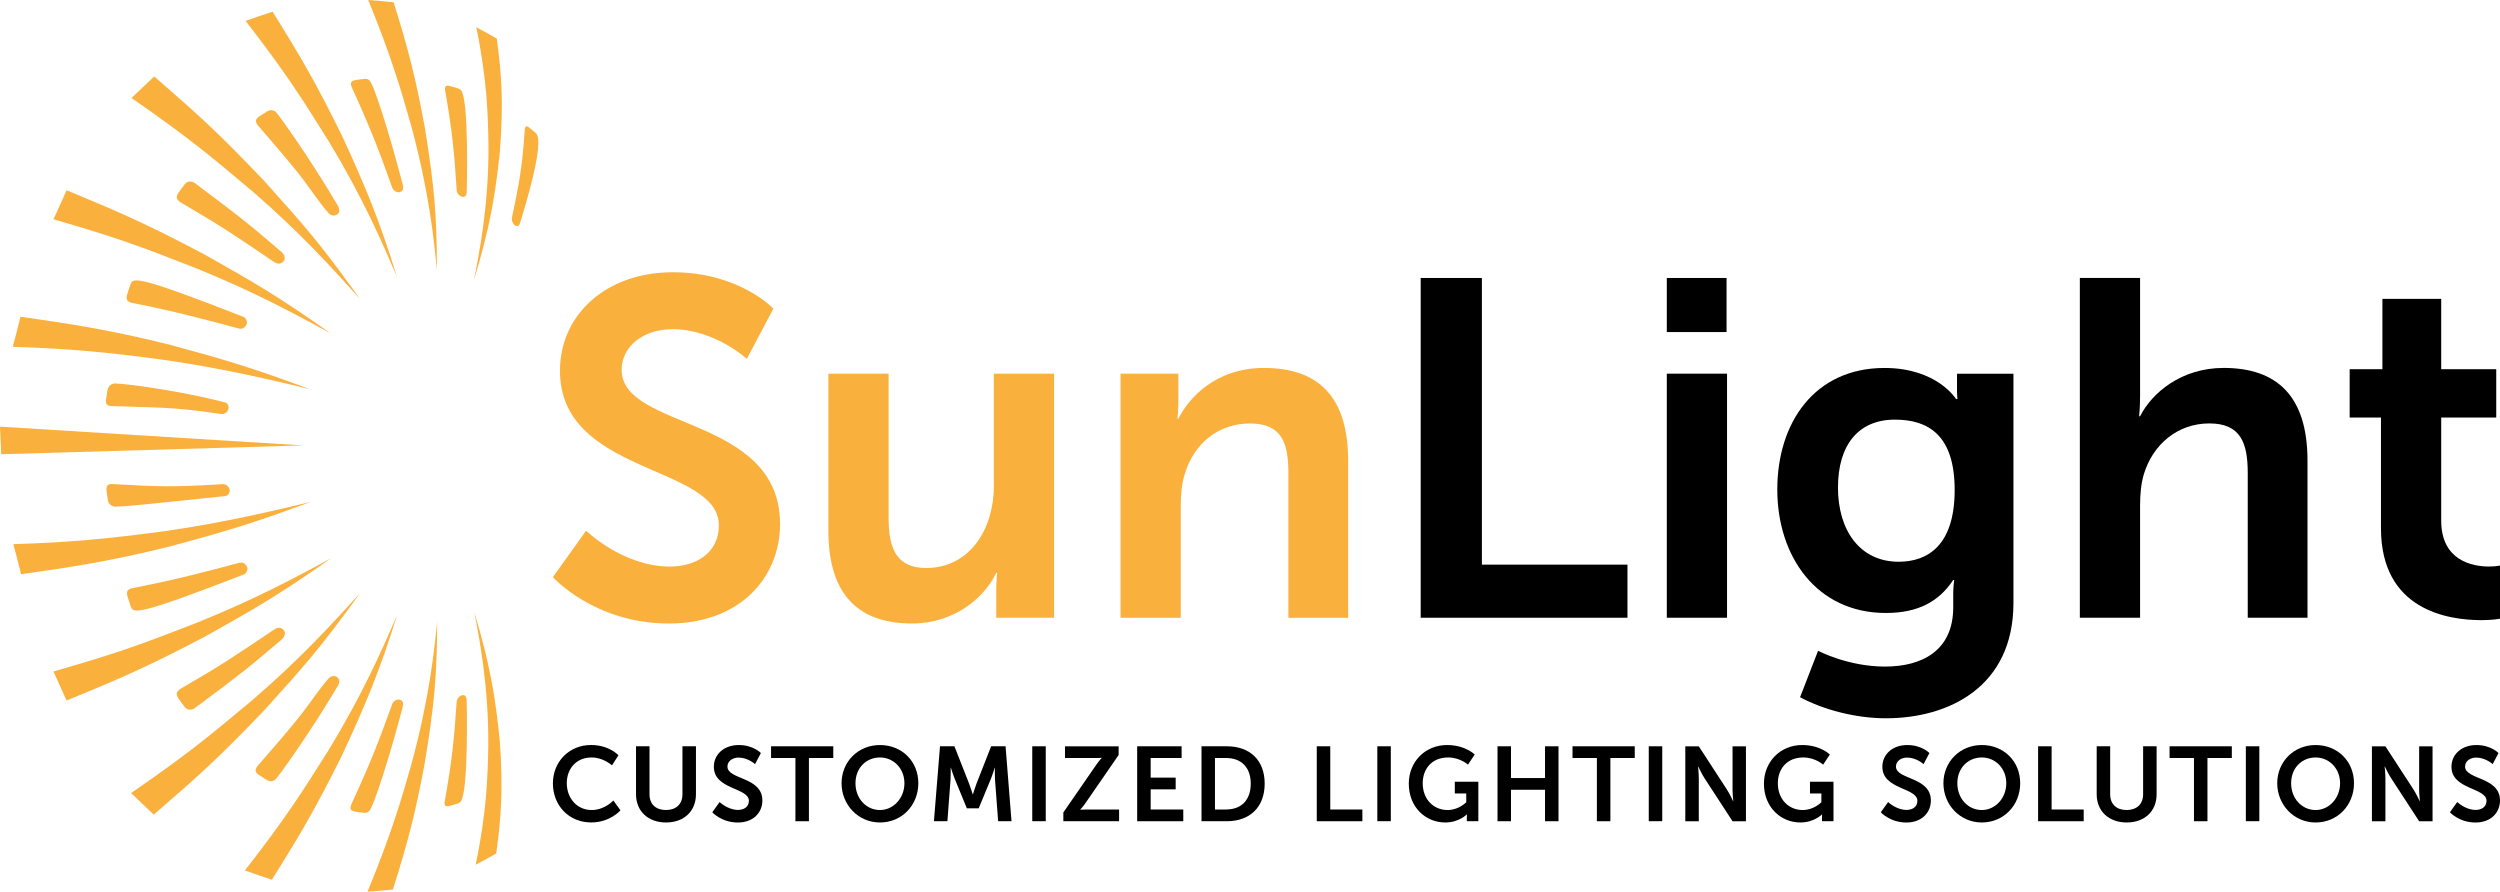
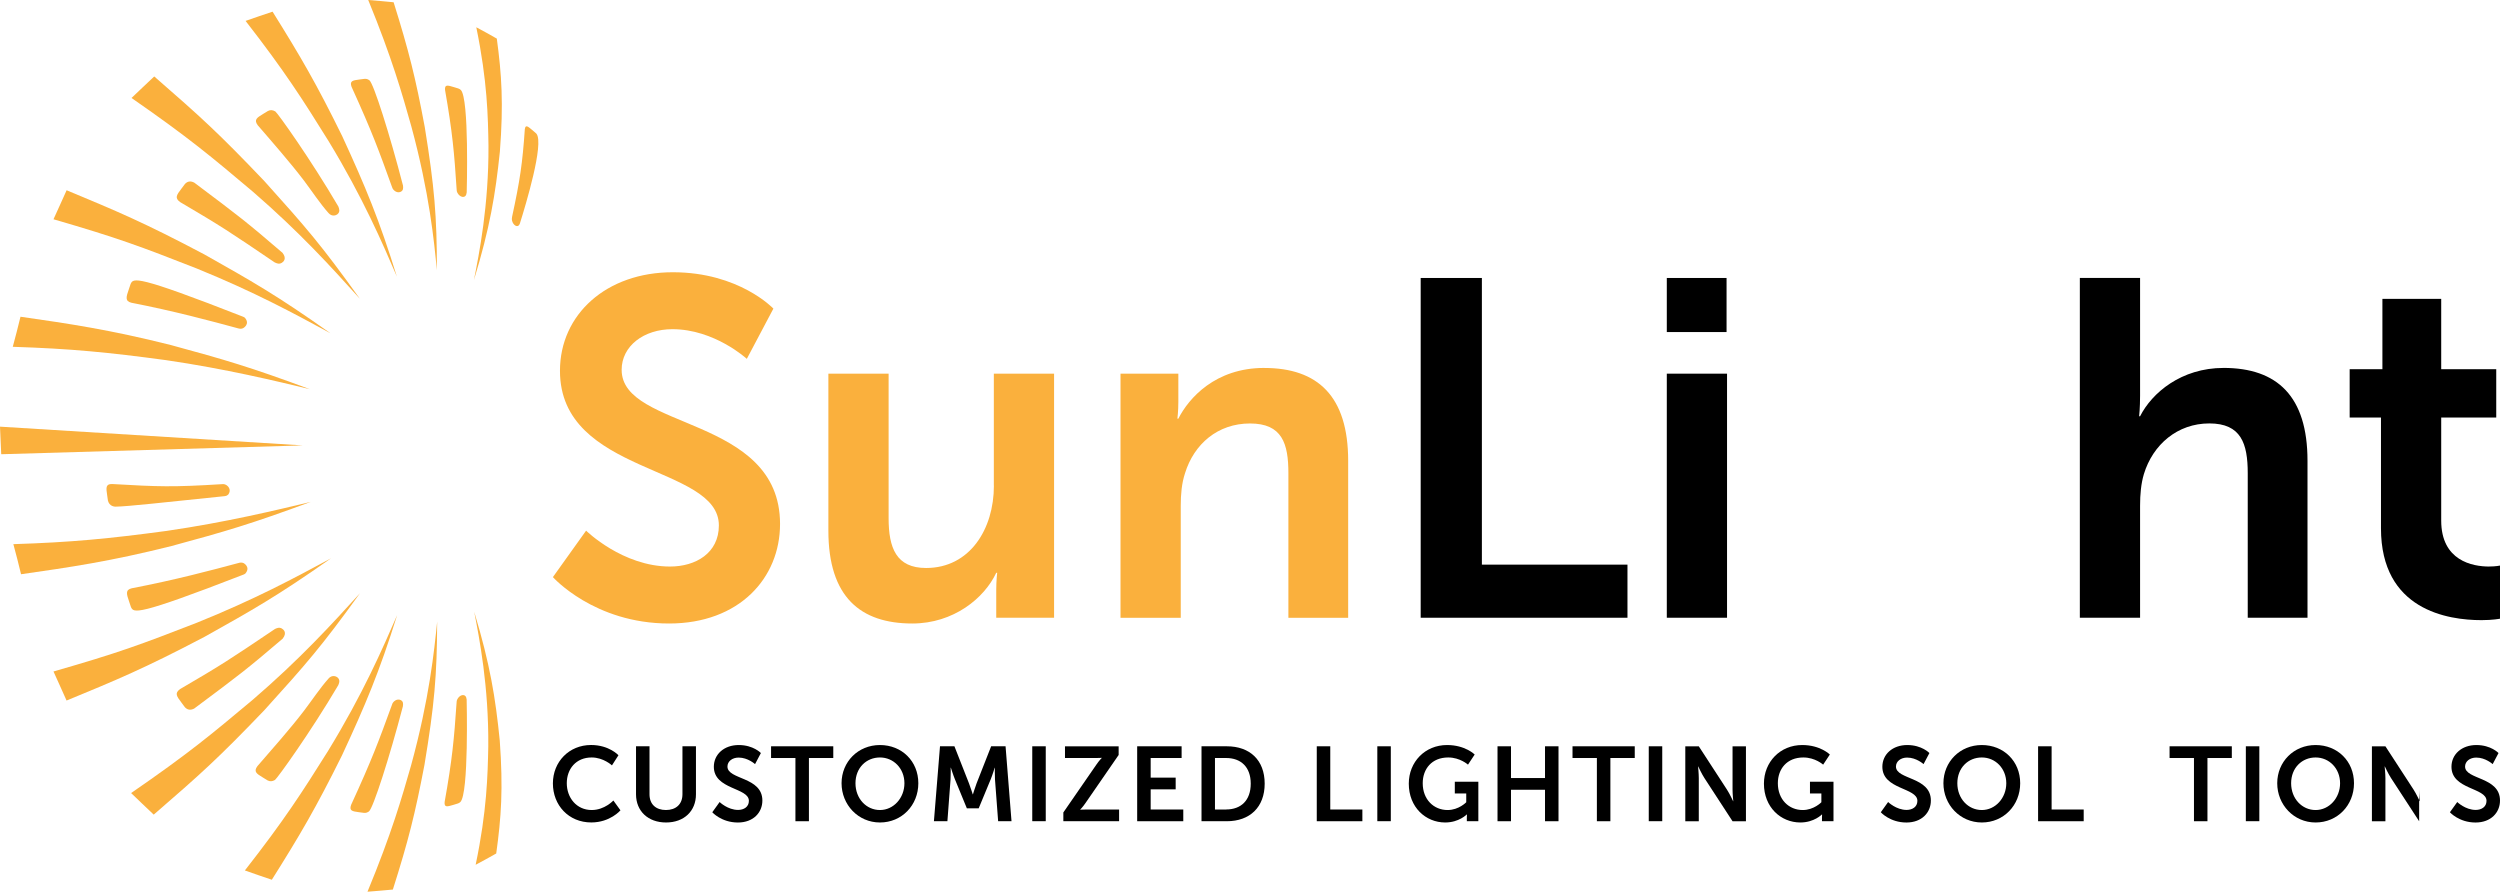
<svg xmlns="http://www.w3.org/2000/svg" width="157" height="56" viewBox="0 0 157 56" fill="none">
  <g clip-path="url(#clip0_1_1390)">
    <path d="M20.784 35.062C18.44 36.326 16.017 37.632 12.366 39.106C8.786 40.496 7.457 40.992 3.359 42.169L3.772 43.083L4.18 43.994C7.321 42.7 9.05 41.987 12.842 39.994C15.795 38.342 17.423 37.431 20.784 35.063V35.062Z" fill="#FAB03D" />
    <path d="M15.263 19.889C8.481 17.232 8.375 17.459 8.201 17.837L8.084 18.186C7.928 18.637 7.835 18.909 8.25 19.012C10.976 19.545 13.19 20.143 14.971 20.625C15.081 20.652 15.163 20.657 15.268 20.61C15.273 20.608 15.727 20.361 15.378 19.954C15.333 19.921 15.322 19.916 15.266 19.891H15.263V19.889Z" fill="#FAB03D" />
    <path d="M19.468 24.444C15.73 23.059 14.106 22.584 10.739 21.671C6.876 20.699 4.333 20.328 1.287 19.891L1.05 20.839L0.802 21.779C4.452 21.896 6.801 22.127 10.426 22.617C14.16 23.162 17.355 23.933 19.468 24.444Z" fill="#FAB03D" />
    <path d="M15.002 35.35C13.22 35.827 11.004 36.418 8.275 36.943C7.858 37.042 7.951 37.315 8.105 37.766L8.222 38.116C8.394 38.494 8.499 38.723 15.291 36.084H15.294C15.35 36.058 15.361 36.053 15.406 36.02C15.757 35.612 15.305 35.366 15.3 35.364C15.196 35.319 15.112 35.324 15.002 35.348V35.35Z" fill="#FAB03D" />
    <path d="M13.967 30.404C10.82 30.6 9.955 30.565 7.044 30.397C6.621 30.385 6.663 30.652 6.729 31.095L6.778 31.439C6.871 31.804 7.193 31.818 7.258 31.818C8.028 31.808 10.228 31.556 14.101 31.159H14.104C14.232 31.142 14.272 31.11 14.332 31.061C14.589 30.706 14.239 30.479 14.235 30.476C14.158 30.427 14.086 30.395 13.969 30.402L13.967 30.404Z" fill="#FAB03D" />
    <path d="M19.506 31.52C17.393 32.028 14.199 32.797 10.463 33.341C6.839 33.829 4.487 34.058 0.839 34.173L1.087 35.114L1.322 36.062C4.368 35.626 6.911 35.258 10.776 34.289C14.144 33.378 15.767 32.904 19.506 31.521V31.52Z" fill="#FAB03D" />
-     <path d="M14.041 25.248C11.386 24.558 8.021 24.106 7.249 24.082C7.186 24.08 6.864 24.087 6.761 24.451L6.703 24.795C6.624 25.238 6.577 25.482 7 25.5C9.609 25.608 10.752 25.521 13.89 26.002C14.004 26.019 14.079 25.982 14.158 25.935C14.162 25.933 14.517 25.711 14.27 25.351C14.211 25.302 14.174 25.271 14.044 25.25H14.041V25.248Z" fill="#FAB03D" />
    <path d="M24.621 11.745C24.663 11.943 24.933 12.16 25.167 12.043C25.339 11.957 25.323 11.796 25.308 11.655V11.651C24.467 8.403 23.464 5.254 23.2 5.042C23.09 4.967 23.009 4.943 22.895 4.951L22.58 4.992C22.157 5.047 21.941 5.075 22.078 5.453C23.399 8.359 23.781 9.42 24.619 11.747L24.621 11.745Z" fill="#FAB03D" />
    <path d="M27.436 16.973C27.44 13.585 27.282 11.735 26.675 7.981C26.095 4.876 25.675 3.193 24.719 0.142L23.935 0.068L23.125 0C24.627 3.665 25.264 5.925 25.827 7.92C26.971 12.13 27.263 15.16 27.436 16.971V16.973Z" fill="#FAB03D" />
    <path d="M20.753 20.93C17.4 18.552 15.777 17.636 12.83 15.976C9.045 13.971 7.319 13.253 4.184 11.948L3.774 12.857L3.359 13.77C7.452 14.959 8.779 15.461 12.354 16.861C15.998 18.346 18.416 19.66 20.754 20.93H20.753Z" fill="#FAB03D" />
    <path d="M24.926 17.377C23.814 13.789 22.967 11.758 21.493 8.555C19.869 5.25 18.872 3.544 17.117 0.733L16.278 1.016L15.422 1.313C17.882 4.476 19.007 6.245 20.639 8.869C22.788 12.405 24.024 15.279 24.926 17.375V17.377Z" fill="#FAB03D" />
    <path d="M12.2 11.469C11.97 11.35 11.779 11.378 11.615 11.553L11.394 11.847C11.093 12.245 10.955 12.427 11.307 12.688C13.947 14.24 14.386 14.538 17.244 16.475C17.244 16.475 17.245 16.475 17.246 16.477C17.383 16.54 17.523 16.606 17.691 16.508C17.78 16.456 18.043 16.258 17.738 15.872C17.738 15.872 17.736 15.872 17.735 15.872C15.454 13.912 15.02 13.586 12.2 11.469Z" fill="#FAB03D" />
    <path d="M22.594 18.755C20.177 15.382 19.23 14.295 16.6 11.371C13.675 8.303 12.611 7.35 9.686 4.801L8.975 5.472L8.259 6.153C11.865 8.653 13.29 9.854 15.876 12.034C18.852 14.611 20.84 16.812 22.592 18.755H22.594Z" fill="#FAB03D" />
    <path d="M17.29 6.999C17.119 6.899 16.985 6.892 16.828 6.969L16.53 7.151C16.131 7.394 15.932 7.516 16.185 7.864C17.078 8.897 18.277 10.268 19.095 11.349C19.555 11.959 20.117 12.805 20.632 13.38C20.854 13.63 21.113 13.518 21.185 13.459C21.379 13.303 21.302 13.109 21.248 12.968C19.511 10.004 17.449 7.114 17.292 6.999H17.29Z" fill="#FAB03D" />
    <path d="M0 26.794L0.077 28.526L19.02 27.972L0 26.794Z" fill="#FAB03D" />
    <path d="M29.782 38.431C30.102 40.067 30.697 43.111 30.664 46.875C30.627 48.674 30.582 50.914 29.871 54.308L30.529 53.953L31.163 53.599C31.476 51.342 31.606 49.542 31.384 46.496C31.114 43.814 30.78 41.735 29.784 38.432L29.782 38.431Z" fill="#FAB03D" />
    <path d="M28.782 5.556L28.497 5.469C28.11 5.352 27.918 5.292 27.949 5.651C28.415 8.315 28.528 9.6 28.677 11.901C28.662 12.167 28.984 12.476 29.199 12.329C29.279 12.275 29.293 12.179 29.309 12.086C29.311 12.025 29.474 6.165 28.936 5.647C28.866 5.591 28.849 5.581 28.78 5.556H28.782Z" fill="#FAB03D" />
    <path d="M30.568 2.068L29.911 1.712C30.61 5.107 30.647 7.345 30.676 9.146C30.696 12.908 30.088 15.952 29.762 17.587C30.771 14.288 31.112 12.209 31.392 9.529C31.627 6.483 31.504 4.682 31.2 2.425L30.568 2.068Z" fill="#FAB03D" />
    <path d="M33.654 8.364L33.44 8.179C33.148 7.932 33.001 7.808 32.959 8.112C32.812 10.252 32.654 11.333 32.159 13.614C32.148 13.686 32.143 13.732 32.143 13.754C32.152 14.052 32.418 14.302 32.576 14.158C32.609 14.129 32.632 14.074 32.649 14.034C33.017 12.866 34.179 9.015 33.691 8.401C33.68 8.389 33.664 8.375 33.652 8.362L33.654 8.364Z" fill="#FAB03D" />
    <path d="M17.26 39.504C17.26 39.504 17.26 39.504 17.259 39.506C14.393 41.434 13.954 41.732 11.307 43.275C10.955 43.536 11.091 43.718 11.391 44.118L11.61 44.412C11.772 44.587 11.965 44.615 12.194 44.498C15.023 42.389 15.457 42.067 17.747 40.113C17.747 40.113 17.749 40.113 17.749 40.111C18.057 39.726 17.794 39.527 17.705 39.474C17.537 39.375 17.397 39.441 17.26 39.502V39.504Z" fill="#FAB03D" />
    <path d="M29.306 43.931C29.292 43.838 29.278 43.742 29.197 43.688C28.982 43.539 28.66 43.849 28.674 44.115C28.518 46.414 28.399 47.701 27.923 50.363C27.89 50.72 28.084 50.662 28.469 50.547L28.754 50.459C28.823 50.433 28.838 50.425 28.908 50.369C29.449 49.853 29.307 43.99 29.306 43.931Z" fill="#FAB03D" />
    <path d="M22.615 37.244C20.854 39.181 18.858 41.377 15.872 43.945C13.278 46.118 11.849 47.314 8.233 49.804L8.945 50.486L9.654 51.159C12.59 48.617 13.658 47.669 16.593 44.609C19.233 41.693 20.184 40.611 22.613 37.245L22.615 37.244Z" fill="#FAB03D" />
    <path d="M23.077 56L23.888 55.934L24.672 55.864C25.638 52.816 26.065 51.133 26.657 48.029C27.279 44.277 27.443 42.429 27.454 39.039C27.271 40.849 26.967 43.879 25.81 48.087C25.241 50.08 24.593 52.339 23.079 55.998L23.077 56Z" fill="#FAB03D" />
    <path d="M20.634 42.611C20.117 43.184 19.553 44.031 19.09 44.637C18.268 45.716 17.062 47.083 16.166 48.113C15.911 48.461 16.11 48.585 16.509 48.828L16.805 49.01C16.961 49.087 17.096 49.08 17.267 48.982C17.425 48.868 19.501 45.985 21.246 43.025C21.302 42.884 21.379 42.691 21.185 42.534C21.111 42.475 20.854 42.363 20.63 42.611H20.634Z" fill="#FAB03D" />
    <path d="M20.625 47.122C18.981 49.743 17.85 51.507 15.378 54.664L16.233 54.963L17.071 55.248C18.837 52.444 19.839 50.741 21.476 47.44C22.962 44.242 23.816 42.212 24.942 38.628C24.029 40.725 22.783 43.594 20.623 47.122H20.625Z" fill="#FAB03D" />
    <path d="M25.302 44.356V44.352C25.32 44.211 25.337 44.05 25.164 43.964C24.928 43.847 24.66 44.062 24.616 44.26C23.769 46.582 23.382 47.643 22.05 50.545C21.913 50.923 22.127 50.951 22.552 51.008L22.865 51.049C22.979 51.057 23.058 51.033 23.17 50.958C23.436 50.748 24.451 47.601 25.302 44.356Z" fill="#FAB03D" />
    <path d="M62.417 30.5C62.417 33.235 60.899 35.67 58.158 35.67C56.281 35.67 55.805 34.408 55.805 32.544V23.468H52.022V33.325C52.022 37.504 54.048 39.156 57.293 39.156C59.884 39.156 61.82 37.563 62.564 35.971H62.623C62.623 35.971 62.564 36.452 62.564 37.051V38.794H66.196V23.466H62.413V30.498L62.417 30.5Z" fill="#FAB03D" />
    <path d="M39.039 23.227C39.039 21.725 40.437 20.673 42.225 20.673C44.875 20.673 46.9 22.536 46.9 22.536L48.569 19.381C48.569 19.381 46.424 17.097 42.254 17.097C38.085 17.097 35.166 19.742 35.166 23.288C35.166 29.839 45.145 29.178 45.145 32.995C45.145 34.738 43.686 35.579 42.078 35.579C39.098 35.579 36.807 33.325 36.807 33.325L34.722 36.242C34.722 36.242 37.313 39.156 42.018 39.156C46.426 39.156 48.987 36.301 48.987 32.906C48.987 26.084 39.04 27.016 39.04 23.229L39.039 23.227Z" fill="#FAB03D" />
    <path d="M79.392 23.106C76.325 23.106 74.657 25 74 26.292H73.941C73.941 26.292 74 25.811 74 25.241V23.468H70.368V38.796H74.151V31.764C74.151 31.044 74.21 30.352 74.419 29.72C74.984 27.886 76.474 26.594 78.499 26.594C80.525 26.594 80.911 27.857 80.911 29.72V38.796H84.665V28.939C84.665 24.881 82.758 23.108 79.394 23.108L79.392 23.106Z" fill="#FAB03D" />
    <path d="M37.164 50.87C36.192 50.87 35.594 50.082 35.594 49.187C35.594 48.291 36.171 47.569 37.157 47.569C37.899 47.569 38.431 48.066 38.431 48.066L38.839 47.429C38.839 47.429 38.254 46.786 37.118 46.786C35.746 46.786 34.722 47.833 34.722 49.199C34.722 50.564 35.707 51.65 37.132 51.65C38.321 51.65 38.965 50.888 38.965 50.888L38.519 50.272C38.519 50.272 37.972 50.869 37.166 50.869L37.164 50.87Z" fill="black" />
    <path d="M42.858 49.876C42.858 50.512 42.445 50.869 41.82 50.869C41.195 50.869 40.789 50.512 40.789 49.883V46.867H39.942V49.883C39.942 50.935 40.696 51.652 41.827 51.652C42.958 51.652 43.706 50.937 43.706 49.883V46.867H42.858V49.876Z" fill="black" />
    <path d="M45.684 48.139C45.684 47.809 45.992 47.576 46.386 47.576C46.97 47.576 47.417 47.987 47.417 47.987L47.784 47.291C47.784 47.291 47.312 46.788 46.393 46.788C45.474 46.788 44.829 47.37 44.829 48.153C44.829 49.597 47.03 49.452 47.03 50.293C47.03 50.678 46.708 50.863 46.354 50.863C45.698 50.863 45.192 50.367 45.192 50.367L44.731 51.01C44.731 51.01 45.304 51.654 46.34 51.654C47.312 51.654 47.877 51.024 47.877 50.274C47.877 48.769 45.684 48.975 45.684 48.139Z" fill="black" />
    <path d="M48.423 47.603H49.953V51.573H50.8V47.603H52.33V46.867H48.423V47.603Z" fill="black" />
    <path d="M55.261 46.788C53.888 46.788 52.85 47.84 52.85 49.187C52.85 50.533 53.888 51.652 55.261 51.652C56.633 51.652 57.671 50.571 57.671 49.187C57.671 47.802 56.633 46.788 55.261 46.788ZM55.261 50.87C54.407 50.87 53.724 50.155 53.724 49.187C53.724 48.218 54.407 47.569 55.261 47.569C56.115 47.569 56.798 48.258 56.798 49.187C56.798 50.115 56.115 50.87 55.261 50.87Z" fill="black" />
    <path d="M62.244 46.867L61.33 49.194C61.225 49.472 61.101 49.883 61.101 49.883H61.088C61.088 49.883 60.957 49.47 60.852 49.194L59.938 46.867H59.032L58.65 51.573H59.497L59.695 48.942C59.714 48.631 59.702 48.208 59.702 48.208H59.714C59.714 48.208 59.858 48.671 59.97 48.942L60.719 50.765H61.461L62.216 48.942C62.328 48.671 62.466 48.215 62.466 48.215H62.478C62.478 48.215 62.466 48.631 62.485 48.942L62.683 51.573H63.523L63.149 46.867H62.242H62.244Z" fill="black" />
    <path d="M65.673 46.867H64.826V51.571H65.673V46.867Z" fill="black" />
    <path d="M67.84 50.851V50.839C67.84 50.839 67.998 50.685 68.181 50.414L70.251 47.412V46.868H66.881V47.603H68.84C69.055 47.603 69.188 47.59 69.188 47.59V47.603C69.188 47.603 69.031 47.755 68.847 48.026L66.778 51.022V51.573H70.279V50.839H68.19C67.973 50.839 67.842 50.851 67.842 50.851H67.84Z" fill="black" />
    <path d="M72.262 49.571H73.832V48.835H72.262V47.603H74.205V46.867H71.415V51.573H74.31V50.837H72.262V49.571Z" fill="black" />
    <path d="M77.044 46.867H75.455V51.573H77.044C78.483 51.573 79.422 50.697 79.422 49.213C79.422 47.728 78.483 46.867 77.044 46.867ZM76.997 50.837H76.3V47.603H76.997C77.93 47.603 78.546 48.166 78.546 49.213C78.546 50.26 77.942 50.835 76.997 50.835V50.837Z" fill="black" />
    <path d="M83.541 46.867H82.693V51.573H85.557V50.837H83.541V46.867Z" fill="black" />
    <path d="M87.343 46.867H86.496V51.571H87.343V46.867Z" fill="black" />
    <path d="M91.364 49.83H92.08V50.381C92.08 50.381 91.614 50.87 90.91 50.87C90.037 50.87 89.347 50.208 89.347 49.187C89.347 48.298 89.906 47.569 90.949 47.569C91.691 47.569 92.19 48.02 92.19 48.02L92.61 47.384C92.61 47.384 92.019 46.788 90.875 46.788C89.491 46.788 88.472 47.847 88.472 49.215C88.472 50.692 89.529 51.652 90.758 51.652C91.626 51.652 92.111 51.148 92.111 51.148H92.124C92.124 51.148 92.117 51.248 92.117 51.348V51.573H92.84V49.094H91.362V49.828L91.364 49.83Z" fill="black" />
    <path d="M97.027 48.861H94.891V46.867H94.044V51.573H94.891V49.597H97.027V51.573H97.874V46.867H97.027V48.861Z" fill="black" />
    <path d="M98.754 47.603H100.284V51.573H101.132V47.603H102.662V46.867H98.754V47.603Z" fill="black" />
    <path d="M104.389 46.867H103.542V51.571H104.389V46.867Z" fill="black" />
    <path d="M108.804 49.585C108.804 49.863 108.85 50.314 108.85 50.314H108.838C108.838 50.314 108.628 49.856 108.451 49.585L106.684 46.868H105.837V51.575H106.684V48.863C106.684 48.585 106.639 48.136 106.639 48.136H106.651C106.651 48.136 106.861 48.592 107.038 48.863L108.804 51.575H109.645V46.868H108.804V49.585Z" fill="black" />
    <path d="M113.666 49.83H114.382V50.381C114.382 50.381 113.914 50.87 113.212 50.87C112.339 50.87 111.649 50.208 111.649 49.187C111.649 48.298 112.207 47.569 113.252 47.569C113.995 47.569 114.494 48.02 114.494 48.02L114.914 47.384C114.914 47.384 114.322 46.788 113.179 46.788C111.794 46.788 110.775 47.847 110.775 49.215C110.775 50.692 111.833 51.652 113.062 51.652C113.93 51.652 114.415 51.148 114.415 51.148H114.427C114.427 51.148 114.42 51.248 114.42 51.348V51.573H115.143V49.094H113.666V49.828V49.83Z" fill="black" />
    <path d="M119.066 48.139C119.066 47.809 119.374 47.576 119.768 47.576C120.353 47.576 120.799 47.987 120.799 47.987L121.167 47.291C121.167 47.291 120.694 46.788 119.775 46.788C118.856 46.788 118.212 47.37 118.212 48.153C118.212 49.597 120.412 49.452 120.412 50.293C120.412 50.678 120.09 50.863 119.736 50.863C119.08 50.863 118.574 50.367 118.574 50.367L118.114 51.01C118.114 51.01 118.686 51.654 119.722 51.654C120.694 51.654 121.259 51.024 121.259 50.274C121.259 48.769 119.066 48.975 119.066 48.139Z" fill="black" />
    <path d="M124.458 46.788C123.085 46.788 122.047 47.84 122.047 49.187C122.047 50.533 123.085 51.652 124.458 51.652C125.83 51.652 126.868 50.571 126.868 49.187C126.868 47.802 125.83 46.788 124.458 46.788ZM124.458 50.87C123.603 50.87 122.921 50.155 122.921 49.187C122.921 48.218 123.603 47.569 124.458 47.569C125.312 47.569 125.995 48.258 125.995 49.187C125.995 50.115 125.312 50.87 124.458 50.87Z" fill="black" />
    <path d="M128.841 46.867H127.992V51.573H130.856V50.837H128.841V46.867Z" fill="black" />
-     <path d="M134.588 49.876C134.588 50.512 134.175 50.869 133.55 50.869C132.925 50.869 132.519 50.512 132.519 49.883V46.867H131.672V49.883C131.672 50.935 132.426 51.652 133.557 51.652C134.688 51.652 135.435 50.937 135.435 49.883V46.867H134.588V49.876Z" fill="black" />
    <path d="M136.249 47.603H137.781V51.573H138.628V47.603H140.158V46.867H136.249V47.603Z" fill="black" />
    <path d="M141.886 46.867H141.039V51.571H141.886V46.867Z" fill="black" />
    <path d="M145.42 46.788C144.048 46.788 143.01 47.84 143.01 49.187C143.01 50.533 144.048 51.652 145.42 51.652C146.793 51.652 147.831 50.571 147.831 49.187C147.831 47.802 146.793 46.788 145.42 46.788ZM145.42 50.87C144.566 50.87 143.883 50.155 143.883 49.187C143.883 48.218 144.566 47.569 145.42 47.569C146.274 47.569 146.957 48.258 146.957 49.187C146.957 50.115 146.274 50.87 145.42 50.87Z" fill="black" />
-     <path d="M151.923 49.585C151.923 49.863 151.969 50.314 151.969 50.314H151.957C151.957 50.314 151.747 49.856 151.57 49.585L149.804 46.868H148.956V51.575H149.804V48.863C149.804 48.585 149.756 48.136 149.756 48.136H149.77C149.77 48.136 149.98 48.592 150.157 48.863L151.923 51.575H152.764V46.868H151.923V49.585Z" fill="black" />
+     <path d="M151.923 49.585C151.923 49.863 151.969 50.314 151.969 50.314H151.957C151.957 50.314 151.747 49.856 151.57 49.585L149.804 46.868H148.956V51.575H149.804V48.863C149.804 48.585 149.756 48.136 149.756 48.136H149.77C149.77 48.136 149.98 48.592 150.157 48.863L151.923 51.575H152.764H151.923V49.585Z" fill="black" />
    <path d="M154.807 48.139C154.807 47.809 155.115 47.576 155.509 47.576C156.093 47.576 156.54 47.987 156.54 47.987L156.907 47.291C156.907 47.291 156.435 46.788 155.516 46.788C154.597 46.788 153.952 47.37 153.952 48.153C153.952 49.597 156.153 49.452 156.153 50.293C156.153 50.678 155.831 50.863 155.477 50.863C154.821 50.863 154.315 50.367 154.315 50.367L153.854 51.01C153.854 51.01 154.427 51.654 155.463 51.654C156.435 51.654 157 51.024 157 50.274C157 48.769 154.807 48.975 154.807 48.139Z" fill="black" />
    <path d="M93.062 17.457H89.219V38.794H102.205V35.459H93.062V17.457Z" fill="black" />
    <path d="M108.458 23.466H104.675V38.794H108.458V23.466Z" fill="black" />
    <path d="M108.428 17.457H104.675V20.853H108.428V17.457Z" fill="black" />
-     <path d="M122.901 24.64C122.901 24.879 122.931 25.061 122.931 25.061H122.842C122.842 25.061 121.652 23.108 118.345 23.108C113.967 23.108 111.614 26.533 111.614 30.741C111.614 34.95 114.086 38.495 118.434 38.495C120.459 38.495 121.769 37.775 122.663 36.422H122.723C122.723 36.422 122.663 36.873 122.663 37.233V38.133C122.663 40.87 120.697 41.861 118.375 41.861C116.052 41.861 114.175 40.87 114.175 40.87L113.044 43.786C114.502 44.568 116.528 45.108 118.434 45.108C122.395 45.108 126.444 43.125 126.444 37.866V23.47H122.9V24.643L122.901 24.64ZM119.238 35.278C116.796 35.278 115.425 33.296 115.425 30.621C115.425 27.946 116.706 26.353 118.999 26.353C121.055 26.353 122.753 27.285 122.753 30.771C122.753 34.257 121.055 35.278 119.238 35.278Z" fill="black" />
    <path d="M139.638 23.106C136.988 23.106 135.141 24.669 134.397 26.142H134.338C134.338 26.142 134.397 25.601 134.397 24.848V17.456H130.614V38.793H134.397V31.761C134.397 31.039 134.457 30.378 134.635 29.776C135.201 27.913 136.75 26.591 138.745 26.591C140.741 26.591 141.158 27.853 141.158 29.717V38.793H144.911V28.935C144.911 24.879 143.004 23.105 139.64 23.105L139.638 23.106Z" fill="black" />
    <path d="M156.316 35.579C155.274 35.579 153.308 35.217 153.308 32.694V26.22H156.764V23.185H153.308V18.767H149.615V23.185H147.559V26.22H149.525V33.175C149.525 38.314 153.725 38.945 155.839 38.945C156.554 38.945 157 38.854 157 38.854V35.518C157 35.518 156.732 35.577 156.316 35.577V35.579Z" fill="black" />
  </g>
  <defs>
    <clipPath id="clip0_1_1390">
      <rect width="157" height="56" fill="white" />
    </clipPath>
  </defs>
</svg>